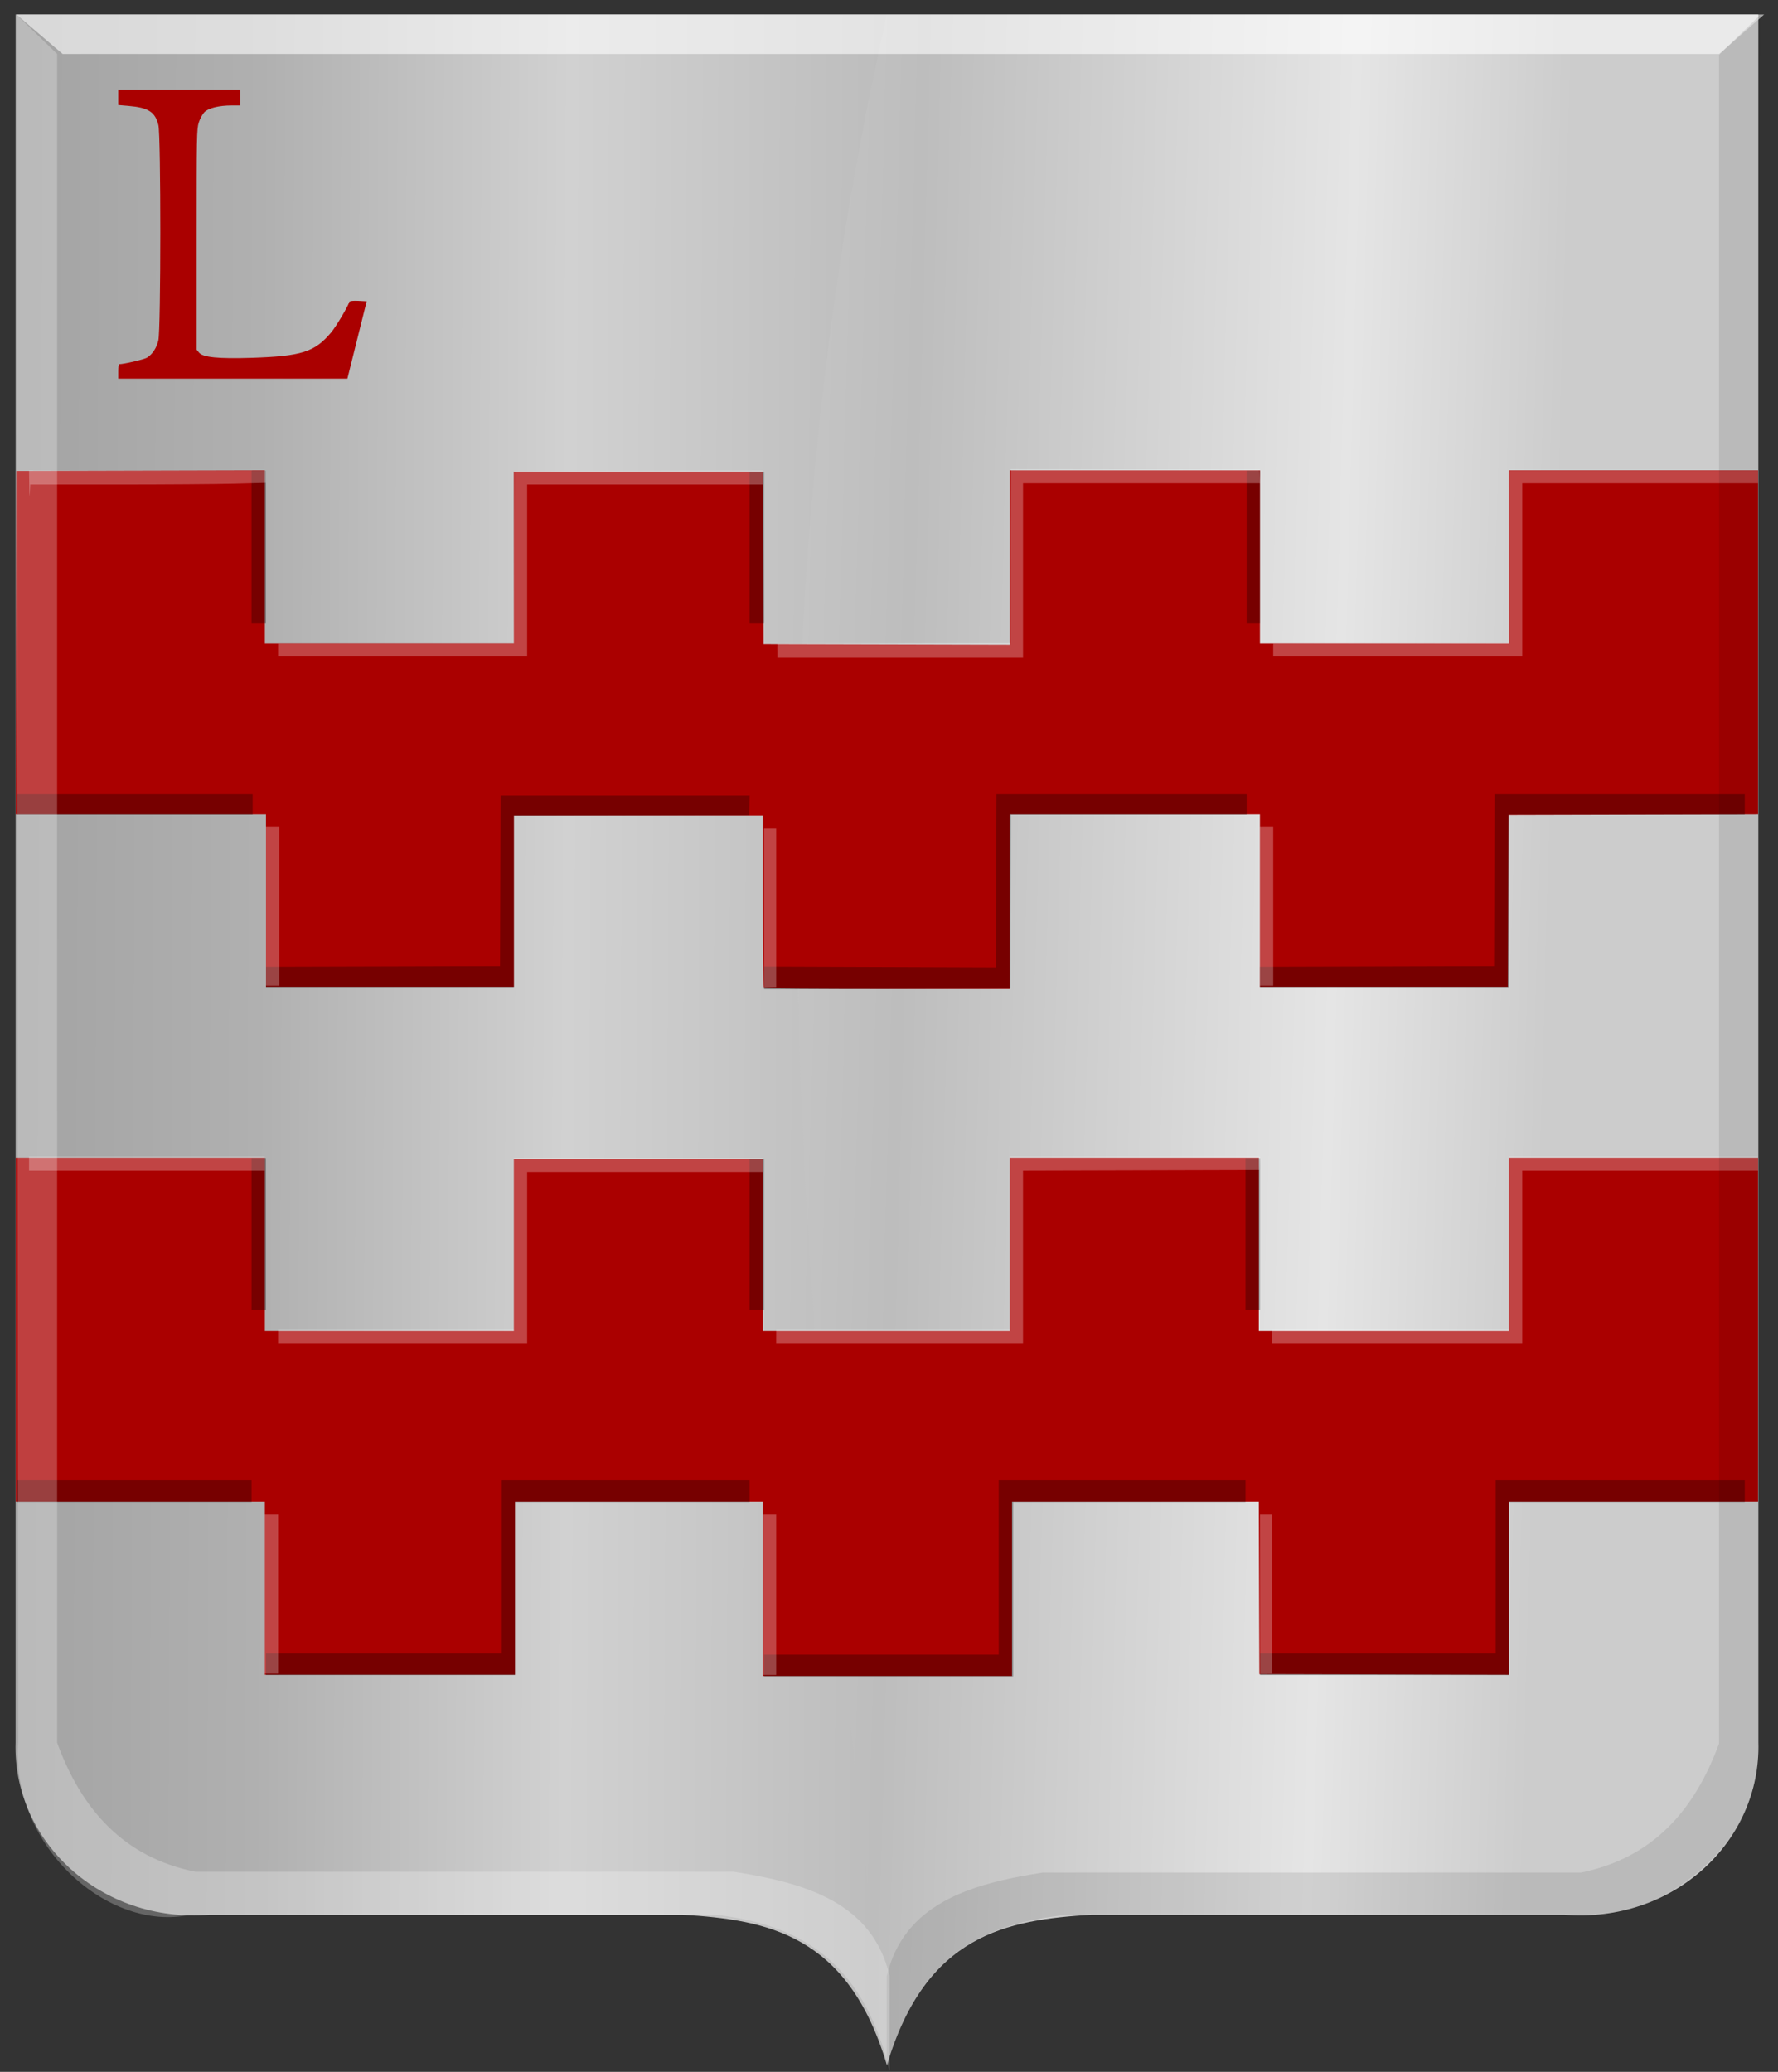
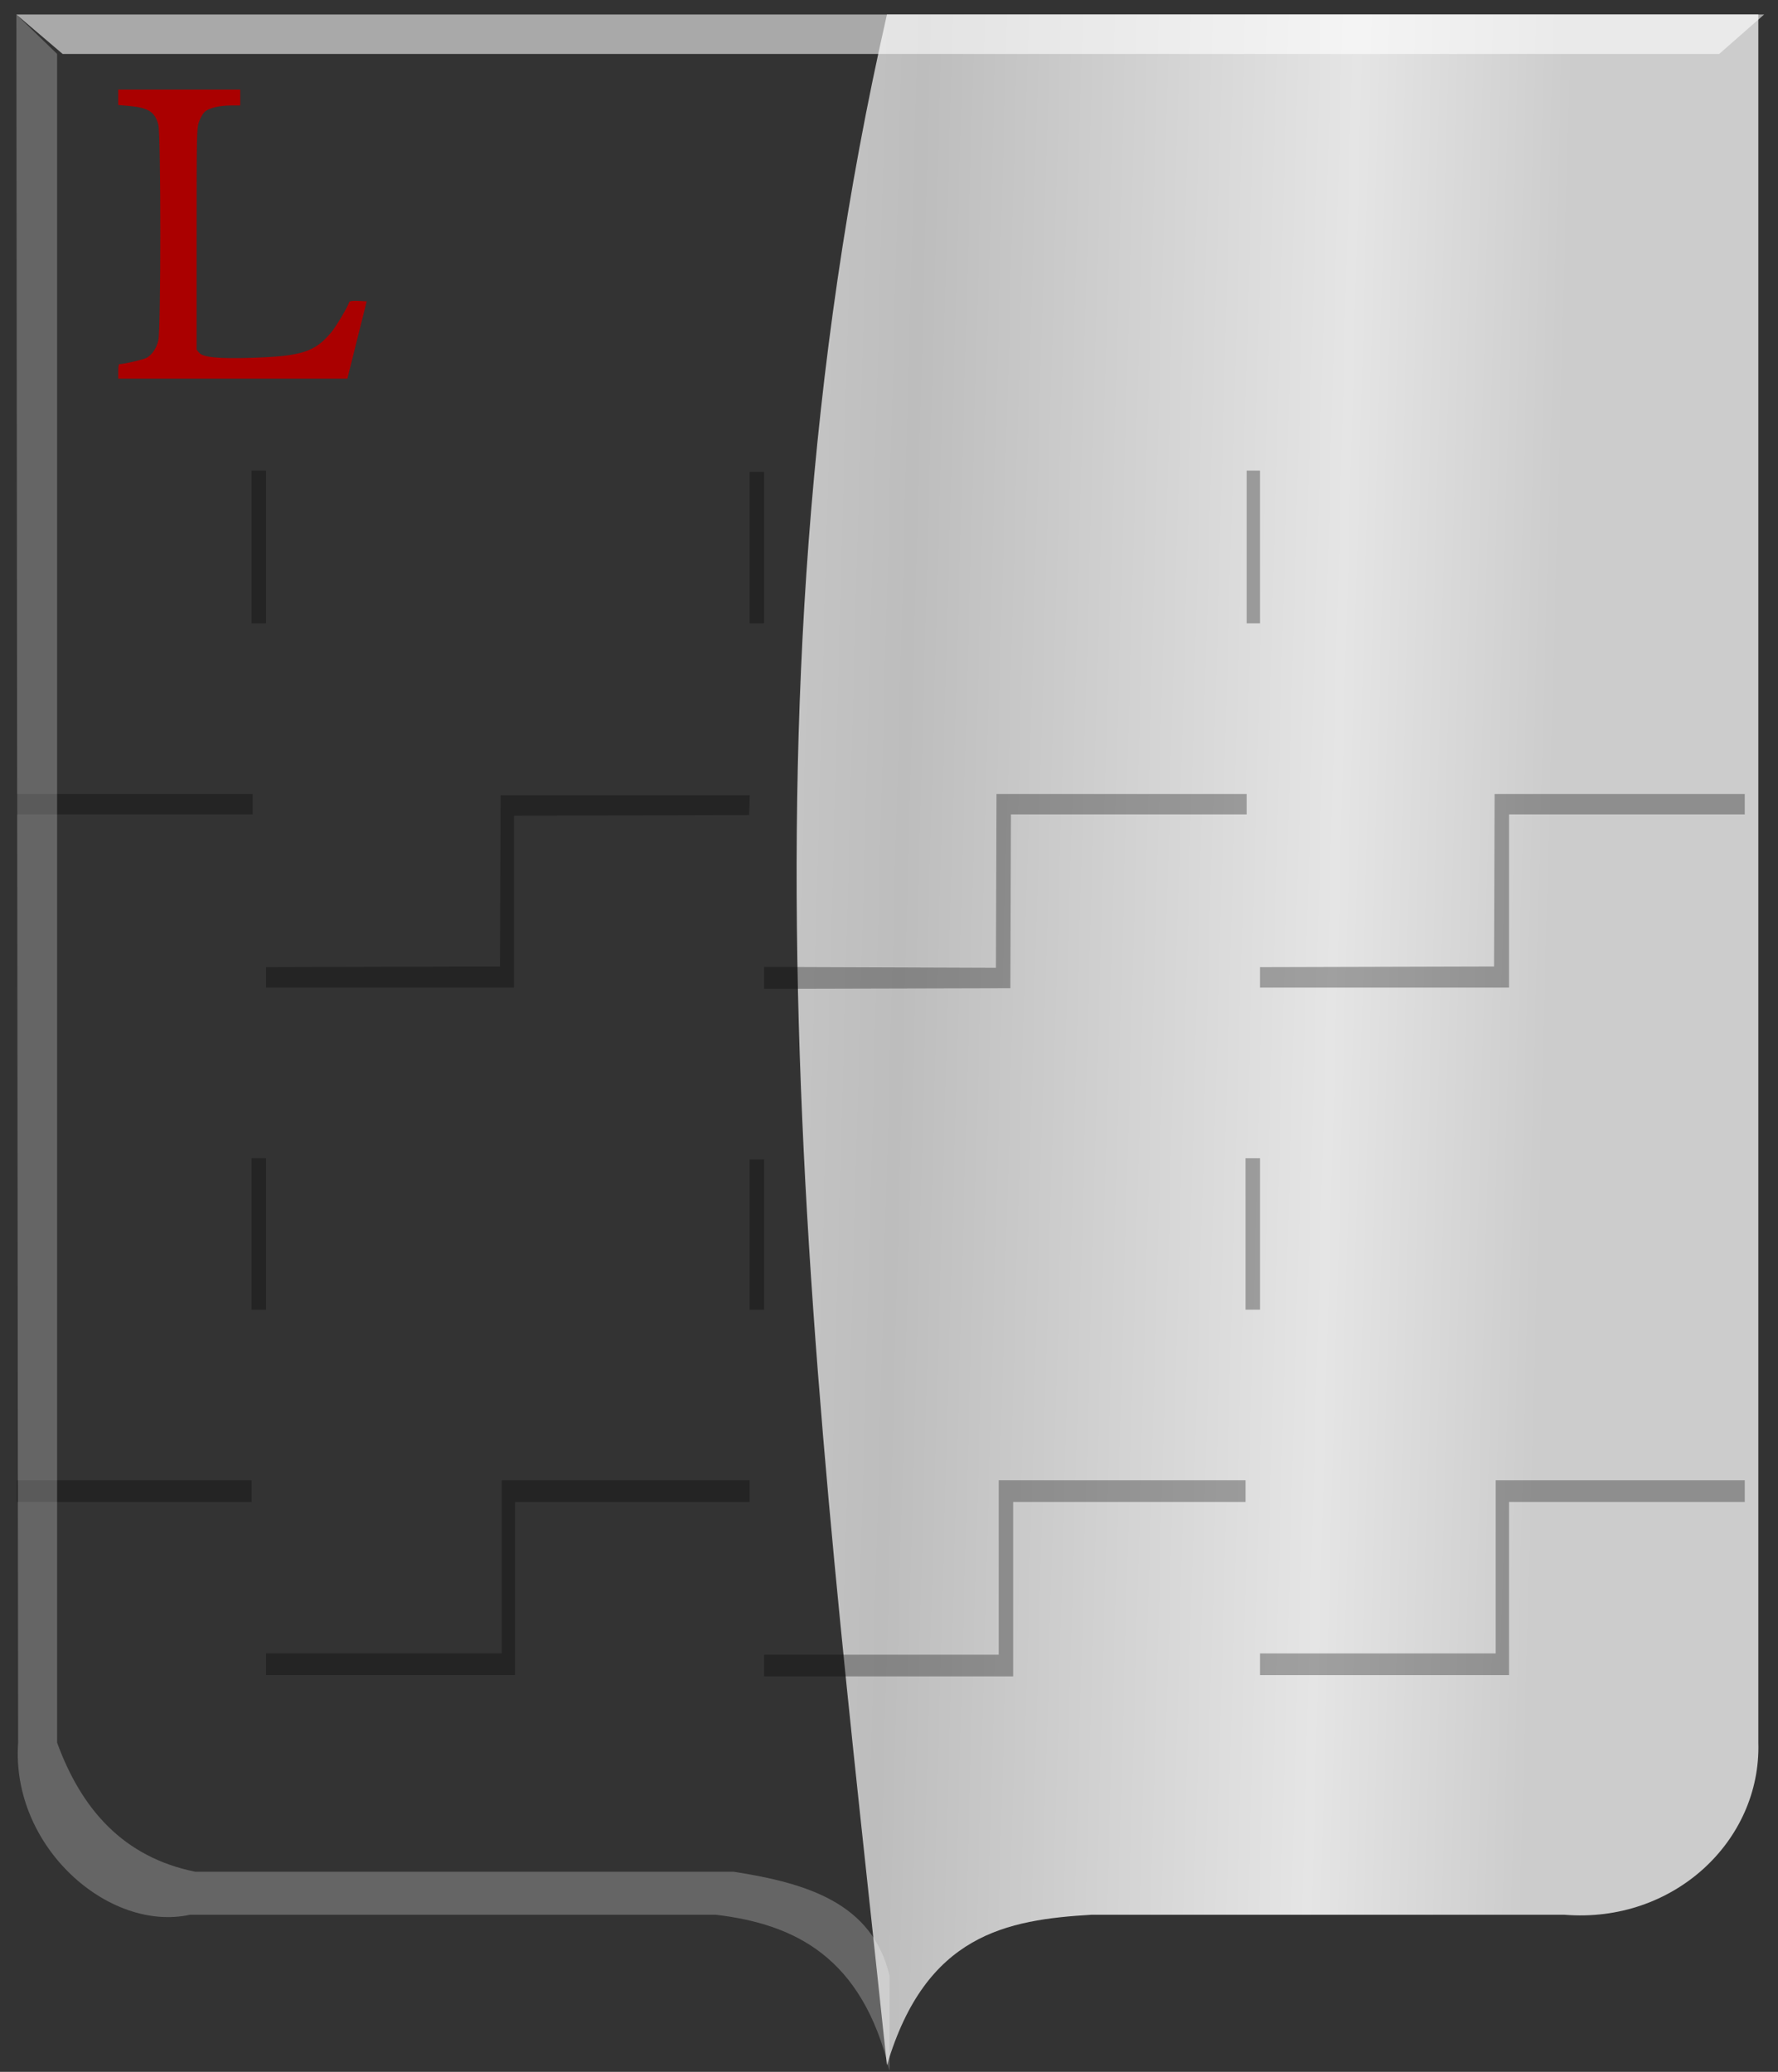
<svg xmlns="http://www.w3.org/2000/svg" xmlns:ns1="http://www.inkscape.org/namespaces/inkscape" xmlns:ns2="http://sodipodi.sourceforge.net/DTD/sodipodi-0.dtd" xmlns:xlink="http://www.w3.org/1999/xlink" width="352.031" height="410.156" id="svg10457" version="1.1" ns1:version="0.48.4 r9939" ns2:docname="Hornaar.svg">
  <rect width="100%" height="100%" fill="#333333" stroke="none" />
  <defs id="defs10459">
    <linearGradient ns1:collect="always" id="linearGradient11420">
      <stop style="stop-color:#ffffff;stop-opacity:1;" offset="0" id="stop11422" />
      <stop style="stop-color:#ffffff;stop-opacity:0;" offset="1" id="stop11424" />
    </linearGradient>
    <linearGradient ns1:collect="always" id="linearGradient11396">
      <stop style="stop-color:#ffffff;stop-opacity:1;" offset="0" id="stop11398" />
      <stop style="stop-color:#ffffff;stop-opacity:0;" offset="1" id="stop11400" />
    </linearGradient>
    <linearGradient ns1:collect="always" id="linearGradient11388">
      <stop style="stop-color:#ffffff;stop-opacity:1;" offset="0" id="stop11390" />
      <stop style="stop-color:#ffffff;stop-opacity:0;" offset="1" id="stop11392" />
    </linearGradient>
    <linearGradient ns1:collect="always" id="linearGradient11380">
      <stop style="stop-color:#ffffff;stop-opacity:1;" offset="0" id="stop11382" />
      <stop style="stop-color:#ffffff;stop-opacity:0;" offset="1" id="stop11384" />
    </linearGradient>
    <linearGradient ns1:collect="always" id="linearGradient11372">
      <stop style="stop-color:#ffffff;stop-opacity:1;" offset="0" id="stop11374" />
      <stop style="stop-color:#ffffff;stop-opacity:0;" offset="1" id="stop11376" />
    </linearGradient>
    <linearGradient ns1:collect="always" id="linearGradient11364">
      <stop style="stop-color:#ffffff;stop-opacity:1;" offset="0" id="stop11366" />
      <stop style="stop-color:#ffffff;stop-opacity:0;" offset="1" id="stop11368" />
    </linearGradient>
    <linearGradient ns1:collect="always" id="linearGradient11356">
      <stop style="stop-color:#ffffff;stop-opacity:1;" offset="0" id="stop11358" />
      <stop style="stop-color:#ffffff;stop-opacity:0;" offset="1" id="stop11360" />
    </linearGradient>
    <linearGradient ns1:collect="always" id="linearGradient11348">
      <stop style="stop-color:#ffffff;stop-opacity:1;" offset="0" id="stop11350" />
      <stop style="stop-color:#ffffff;stop-opacity:0;" offset="1" id="stop11352" />
    </linearGradient>
    <linearGradient ns1:collect="always" id="linearGradient11340">
      <stop style="stop-color:#ffffff;stop-opacity:1;" offset="0" id="stop11342" />
      <stop style="stop-color:#ffffff;stop-opacity:0;" offset="1" id="stop11344" />
    </linearGradient>
    <linearGradient ns1:collect="always" id="linearGradient11332">
      <stop style="stop-color:#ffffff;stop-opacity:1;" offset="0" id="stop11334" />
      <stop style="stop-color:#ffffff;stop-opacity:0;" offset="1" id="stop11336" />
    </linearGradient>
    <linearGradient ns1:collect="always" xlink:href="#linearGradient24787-9-2-3" id="linearGradient24793-0-8-4" x1="344.701" y1="167.152" x2="366.472" y2="167.152" gradientUnits="userSpaceOnUse" gradientTransform="matrix(-1,0,0,1,521.761,133.933)" />
    <linearGradient ns1:collect="always" id="linearGradient24787-9-2-3">
      <stop style="stop-color:#000000;stop-opacity:1;" offset="0" id="stop24789-7-9-2" />
      <stop style="stop-color:#000000;stop-opacity:0;" offset="1" id="stop24791-3-4-6" />
    </linearGradient>
    <linearGradient gradientTransform="matrix(-1,0,0,1,498.644,131.724)" y2="169.362" x2="343.355" y1="169.362" x1="321.584" gradientUnits="userSpaceOnUse" id="linearGradient24756-7-4-0" xlink:href="#linearGradient24717-6-2-8-5" ns1:collect="always" />
    <linearGradient ns1:collect="always" id="linearGradient24717-6-2-8-5">
      <stop style="stop-color:#000000;stop-opacity:1;" offset="0" id="stop24719-1-6-2-4" />
      <stop style="stop-color:#000000;stop-opacity:0;" offset="1" id="stop24721-5-0-7-9" />
    </linearGradient>
    <linearGradient ns1:collect="always" xlink:href="#linearGradient24725-6-5-0" id="linearGradient24731-1-2-6" x1="321.584" y1="169.362" x2="343.355" y2="169.362" gradientUnits="userSpaceOnUse" gradientTransform="matrix(1.034,0,0,1,-198.568,131.37)" />
    <linearGradient ns1:collect="always" id="linearGradient24725-6-5-0">
      <stop style="stop-color:#ffffff;stop-opacity:1;" offset="0" id="stop24727-5-8-8" />
      <stop style="stop-color:#ffffff;stop-opacity:0;" offset="1" id="stop24729-7-4-2" />
    </linearGradient>
    <linearGradient ns1:collect="always" xlink:href="#linearGradient24717-4-3-4" id="linearGradient24723-5-7-7" x1="321.584" y1="169.362" x2="343.355" y2="169.362" gradientUnits="userSpaceOnUse" gradientTransform="matrix(1.034,0,0,1,-198.568,131.37)" />
    <linearGradient ns1:collect="always" id="linearGradient24717-4-3-4">
      <stop style="stop-color:#000000;stop-opacity:1;" offset="0" id="stop24719-12-9-0" />
      <stop style="stop-color:#000000;stop-opacity:0;" offset="1" id="stop24721-0-5-7" />
    </linearGradient>
    <linearGradient ns1:collect="always" xlink:href="#linearGradient21651" id="linearGradient4421" gradientUnits="userSpaceOnUse" x1="0" y1="174.07" x2="30" y2="174.07" gradientTransform="translate(-18.183,-131.022)" />
    <linearGradient id="linearGradient21651">
      <stop id="stop21653" offset="0" style="stop-color:#cc992d;stop-opacity:1;" />
      <stop id="stop21655" offset="0.143" style="stop-color:#e1a832;stop-opacity:1;" />
      <stop style="stop-color:#e5cf5c;stop-opacity:1;" offset="0.321" id="stop21657" />
      <stop id="stop21659" offset="0.5" style="stop-color:#e5c547;stop-opacity:1;" />
      <stop style="stop-color:#ffffa3;stop-opacity:1;" offset="0.75" id="stop21661" />
      <stop id="stop21663" offset="0.875" style="stop-color:#ffd94d;stop-opacity:1;" />
      <stop style="stop-color:#ffdb4e;stop-opacity:1;" offset="1" id="stop21665" />
    </linearGradient>
    <linearGradient gradientUnits="userSpaceOnUse" y2="174.07" x2="30" y1="174.07" x1="0" id="linearGradient4379" xlink:href="#linearGradient21651" ns1:collect="always" />
    <linearGradient id="linearGradient4070-8-2-8-8-7-0-6-5">
      <stop style="stop-color:#a3a3a3;stop-opacity:1;" offset="0" id="stop4072-1-2-6-4-1-4-7-9" />
      <stop style="stop-color:#b0b0b0;stop-opacity:1;" offset="0.143" id="stop4074-8-0-7-0-4-8-7-1" />
      <stop id="stop4076-6-1-0-3-7-5-9-8" offset="0.321" style="stop-color:#d1d1d1;stop-opacity:1;" />
      <stop style="stop-color:#bdbdbd;stop-opacity:1;" offset="0.5" id="stop4078-0-2-8-7-6-7-6-1" />
      <stop id="stop4080-2-7-1-8-8-3-4-7" offset="0.75" style="stop-color:#e5e5e5;stop-opacity:1;" />
      <stop style="stop-color:#cccccc;stop-opacity:1;" offset="0.875" id="stop4082-4-7-8-3-2-3-1-8" />
      <stop id="stop4084-9-0-3-1-3-0-9-6" offset="1" style="stop-color:#cccccc;stop-opacity:1;" />
    </linearGradient>
    <linearGradient gradientUnits="userSpaceOnUse" y2="204.963" x2="29.643" y1="204.963" x1="3.214" id="linearGradient4389" xlink:href="#linearGradient4070-8-2-8-8-7-0-6-5" ns1:collect="always" gradientTransform="translate(318.246,196.198)" />
    <linearGradient ns1:collect="always" xlink:href="#linearGradient21651" id="linearGradient11294" x1="173.546" y1="463.842" x2="418.644" y2="463.842" gradientUnits="userSpaceOnUse" gradientTransform="translate(-3.075646e-6,-2.276593e-8)" />
    <linearGradient ns1:collect="always" xlink:href="#linearGradient21651" id="linearGradient11302" x1="167.382" y1="463.079" x2="414.72" y2="463.079" gradientUnits="userSpaceOnUse" gradientTransform="translate(-3.075646e-6,-2.276593e-8)" />
    <linearGradient ns1:collect="always" xlink:href="#linearGradient21651" id="linearGradient11310" x1="321.369" y1="187.968" x2="366.116" y2="187.968" gradientUnits="userSpaceOnUse" gradientTransform="translate(-218.489,-0.732)" />
    <linearGradient ns1:collect="always" xlink:href="#linearGradient21651" id="linearGradient11318" x1="242.916" y1="440.353" x2="336.391" y2="439.595" gradientUnits="userSpaceOnUse" gradientTransform="translate(-3.075646e-6,-2.276593e-8)" />
    <linearGradient ns1:collect="always" xlink:href="#linearGradient21651" id="linearGradient11326" x1="241.646" y1="445.508" x2="343.203" y2="440.205" gradientUnits="userSpaceOnUse" gradientTransform="translate(-3.075646e-6,-2.276593e-8)" />
    <radialGradient ns1:collect="always" xlink:href="#linearGradient11332" id="radialGradient11338" cx="709.875" cy="-179.125" fx="709.875" fy="-179.125" r="12.875" gradientUnits="userSpaceOnUse" />
    <radialGradient ns1:collect="always" xlink:href="#linearGradient11340" id="radialGradient11346" cx="709.875" cy="-179.125" fx="709.875" fy="-179.125" r="12.875" gradientUnits="userSpaceOnUse" />
    <radialGradient ns1:collect="always" xlink:href="#linearGradient11348" id="radialGradient11354" cx="709.875" cy="-179.125" fx="709.875" fy="-179.125" r="12.875" gradientUnits="userSpaceOnUse" />
    <radialGradient ns1:collect="always" xlink:href="#linearGradient11356" id="radialGradient11362" cx="709.875" cy="-179.125" fx="709.875" fy="-179.125" r="12.875" gradientUnits="userSpaceOnUse" />
    <radialGradient ns1:collect="always" xlink:href="#linearGradient11364" id="radialGradient11370" cx="709.875" cy="-179.125" fx="709.875" fy="-179.125" r="12.875" gradientUnits="userSpaceOnUse" />
    <radialGradient ns1:collect="always" xlink:href="#linearGradient11372" id="radialGradient11378" cx="636.625" cy="-125.687" fx="636.625" fy="-125.687" r="9.375" gradientTransform="matrix(1,0,0,0.58,0,-52.789)" gradientUnits="userSpaceOnUse" />
    <radialGradient ns1:collect="always" xlink:href="#linearGradient11380" id="radialGradient11386" cx="636.625" cy="-125.687" fx="636.625" fy="-125.687" r="9.375" gradientTransform="matrix(1,0,0,0.58,0,-52.789)" gradientUnits="userSpaceOnUse" />
    <radialGradient ns1:collect="always" xlink:href="#linearGradient11388" id="radialGradient11394" cx="636.625" cy="-125.687" fx="636.625" fy="-125.687" r="9.375" gradientTransform="matrix(1,0,0,0.58,0,-52.789)" gradientUnits="userSpaceOnUse" />
    <radialGradient ns1:collect="always" xlink:href="#linearGradient11396" id="radialGradient11402" cx="636.625" cy="-125.687" fx="636.625" fy="-125.687" r="9.375" gradientTransform="matrix(1,0,0,0.58,0,-52.789)" gradientUnits="userSpaceOnUse" />
    <linearGradient ns1:collect="always" xlink:href="#linearGradient21651" id="linearGradient11410" x1="108.953" y1="201.441" x2="474.256" y2="197.906" gradientUnits="userSpaceOnUse" />
    <linearGradient ns1:collect="always" xlink:href="#linearGradient21651" id="linearGradient11418" x1="119.971" y1="203.064" x2="476.056" y2="201.549" gradientUnits="userSpaceOnUse" />
    <radialGradient ns1:collect="always" xlink:href="#linearGradient11420" id="radialGradient11426" cx="636.625" cy="-125.687" fx="636.625" fy="-125.687" r="9.375" gradientTransform="matrix(1,0,0,0.58,0,-52.789)" gradientUnits="userSpaceOnUse" />
    <linearGradient ns1:collect="always" xlink:href="#linearGradient4070-8-2-8-8-7-0-6-5" id="linearGradient6004" x1="98.696" y1="425.897" x2="442.05" y2="427.326" gradientUnits="userSpaceOnUse" />
    <linearGradient ns1:collect="always" xlink:href="#linearGradient4070-8-2-8-8-7-0-6-5" id="linearGradient6012" x1="103.355" y1="416.611" x2="446.021" y2="425.897" gradientUnits="userSpaceOnUse" />
    <filter color-interpolation-filters="sRGB" ns1:collect="always" id="filter5395">
      <feGaussianBlur ns1:collect="always" stdDeviation="9.283" id="feGaussianBlur5397" />
    </filter>
    <filter color-interpolation-filters="sRGB" ns1:collect="always" id="filter5395-9">
      <feGaussianBlur ns1:collect="always" stdDeviation="9.283" id="feGaussianBlur5397-8" />
    </filter>
    <filter color-interpolation-filters="sRGB" ns1:collect="always" id="filter5395-2">
      <feGaussianBlur ns1:collect="always" stdDeviation="9.283" id="feGaussianBlur5397-1" />
    </filter>
  </defs>
  <ns2:namedview id="base" pagecolor="#ffffff" bordercolor="#666666" borderopacity="1.0" ns1:pageopacity="0.0" ns1:pageshadow="2" ns1:zoom="0.7" ns1:cx="685.09419" ns1:cy="177.19322" ns1:document-units="px" ns1:current-layer="layer1" showgrid="false" fit-margin-top="0" fit-margin-left="0" fit-margin-right="0" fit-margin-bottom="0" ns1:window-width="1600" ns1:window-height="837" ns1:window-x="-8" ns1:window-y="-8" ns1:window-maximized="1" />
  <g ns1:label="Laag 1" ns1:groupmode="layer" id="layer1" transform="translate(-96.75,-220.031)">
-     <path style="fill:url(#linearGradient6004);fill-opacity:1;stroke:#000000;stroke-width:2.24px;stroke-linecap:butt;stroke-linejoin:miter;stroke-opacity:0" d="m 272.359,222.898 -172.529,0 0,342.118 c -0.568,19.482 16.839,35.844 38.413,34.07 l 48.553,0 45.029,0 c 16.766,0.996 32.864,3.829 40.534,29.811 l 0,-405.999 z" id="path2830-7" ns2:nodetypes="cccccccc" ns1:connector-curvature="0" />
    <path style="fill:url(#linearGradient6012);fill-opacity:1;stroke:#000000;stroke-width:2.24px;stroke-linecap:butt;stroke-linejoin:miter;stroke-opacity:0" d="m 272.359,222.898 172.529,0 0,342.118 c 0.568,19.482 -16.839,35.844 -38.413,34.07 l -48.553,0 -45.029,0 c -16.766,0.996 -32.864,3.829 -40.534,29.811 -14.011,-132.97 -32.032,-265.263 0,-405.999 z" id="path2830-1-9" ns2:nodetypes="cccccccc" ns1:connector-curvature="0" />
-     <path style="fill:#aa0000" d="m 247.807,534.559 0,-17.266 -24.545,0 -24.545,0 0,17.14 0,17.14 -24.765,0 -24.765,0 0,-17.14 0,-17.14 -24.655,0 -24.655,0 0,-34.028 0,-34.028 24.655,0 24.655,0 0,17.14 0,17.14 24.655,0 24.655,0 0,-17.014 0,-17.014 24.655,0 24.655,0 0,17.014 0,17.014 24.435,0 24.435,0 0,-17.14 0,-17.14 24.655,0 24.655,0 0,17.14 0,17.14 24.765,0 24.765,0 0,-17.14 0,-17.14 24.655,0 24.655,0 0,34.028 0,34.028 -24.655,0 -24.655,0 0,17.141 0,17.141 -24.71,-0.064 -24.71,-0.064 -0.057,-17.077 -0.057,-17.077 -24.434,0 -24.434,0 0,17.266 0,17.266 -24.655,0 -24.655,0 0,-17.266 z m 0.147,-119.013 c -0.081,-0.092 -0.147,-7.805 -0.147,-17.14 l 0,-16.972 -24.655,0 -24.655,0 0,17.014 0,17.014 -24.545,0 -24.545,0 0,-17.14 0,-17.14 -24.766,0 -24.766,0 0.056,-33.965 0.056,-33.965 24.6,-0.064 24.6,-0.064 0,17.141 0,17.141 24.655,0 24.655,0 0,-17.014 0,-17.014 24.654,0 24.654,0 0.057,17.077 0.057,17.077 24.38,0.064 24.38,0.064 0,-17.267 0,-17.267 24.765,0 24.765,0 0,17.14 0,17.14 24.655,0 24.655,0 0,-17.14 0,-17.14 24.655,0 24.655,0 0,34.027 0,34.027 -24.71,0.064 -24.71,0.064 -0.057,17.077 -0.057,17.077 -24.544,0 -24.544,0 0,-17.14 0,-17.14 -24.765,0 -24.765,0 0,17.266 0,17.266 -24.288,0 c -13.359,0 -24.355,-0.076 -24.435,-0.168 z" id="path3891" ns1:connector-curvature="0" />
    <path style="fill:#000000;fill-opacity:0.302" d="m 248.039,549.752 0,-2.142 23.225,0 23.224,0 0,-17.266 0,-17.266 24.435,0 24.435,0 0,2.143 0,2.142 -23.004,0 -23.004,0 0,17.266 0,17.266 -24.655,0 -24.655,0 0,-2.142 z m -98.622,-0.252 0,-2.142 23.335,0 23.335,0 0,-17.14 0,-17.14 24.545,0 24.545,0 0,2.143 0,2.142 -23.225,0 -23.225,0 0,17.14 0,17.14 -24.655,0 -24.655,0 0,-2.143 z m 196.803,0 0,-2.142 23.335,0 23.335,0 0,-17.14 0,-17.14 24.655,0 24.655,0 0,2.143 0,2.142 -23.335,0 -23.335,0 0,17.14 0,17.14 -24.655,0 -24.655,0 0,-2.143 z m -246.114,-34.28 0,-2.143 23.224,0 23.225,0 0,2.143 0,2.142 -23.225,0 -23.224,0 0,-2.142 z m 46.449,-50.916 0,-14.997 1.431,0 1.431,0 0,14.997 0,14.997 -1.431,0 -1.431,0 0,-14.997 z m 98.622,0.126 0,-14.871 1.431,0 1.431,0 0,14.871 0,14.871 -1.431,0 -1.431,0 0,-14.871 z m 98.181,-0.126 0,-14.997 1.431,0 1.431,0 0,14.997 0,14.997 -1.431,0 -1.431,0 0,-14.997 z m -95.32,-50.684 0,-2.165 22.949,0.084 22.949,0.084 0.057,-17.203 0.057,-17.203 24.764,0 24.764,0 0,2.016 0,2.016 -23.333,0 -23.333,0 -0.057,17.203 -0.057,17.203 -24.38,0.064 -24.38,0.064 0,-2.165 z m -98.622,-0.105 0,-2.015 23.169,-0.064 23.169,-0.064 0.057,-16.951 0.057,-16.951 24.663,0 24.663,0 -0.064,1.953 -0.064,1.953 -23.28,0.064 -23.28,0.064 0,17.013 0,17.013 -24.545,0 -24.545,0 0,-2.015 z m 196.803,0 0,-2.015 23.169,-0.064 23.169,-0.064 0.057,-17.077 0.057,-17.077 24.764,0 24.764,0 0,2.016 0,2.016 -23.335,0 -23.335,0 0,17.14 0,17.14 -24.655,0 -24.655,0 0,-2.015 z m -246.114,-34.281 0,-2.016 23.335,0 23.335,0 0,2.016 0,2.016 -23.335,0 -23.335,0 0,-2.016 z m 46.449,-50.916 0,-15.123 1.431,0 1.431,0 0,15.123 0,15.123 -1.431,0 -1.431,0 0,-15.123 z m 98.622,0.126 0,-14.997 1.431,0 1.431,0 0,14.997 0,14.997 -1.431,0 -1.431,0 0,-14.997 z m 98.401,-0.126 0,-15.123 1.321,0 1.321,0 0,15.123 0,15.123 -1.321,0 -1.321,0 0,-15.123 z" id="path3923" ns1:connector-curvature="0" />
-     <path style="fill:#ffffff;fill-opacity:0.269" d="m 247.792,535.732 0,-15.88 1.321,0 1.321,0 0,15.88 0,15.88 -1.321,0 -1.321,0 0,-15.88 z m -98.622,-0.126 0,-15.754 1.321,0 1.321,0 0,15.754 0,15.754 -1.321,0 -1.321,0 0,-15.754 z m 197.023,0 0,-15.754 1.211,0 1.211,0 0,15.754 0,15.754 -1.211,0 -1.211,0 0,-15.754 z m -194.381,-50.916 0,-1.386 23.335,0 23.335,0 0,-17.014 0,-17.014 24.655,0 24.655,0 0,1.386 0,1.386 -23.335,0 -23.335,0 0,17.014 0,17.014 -24.655,0 -24.655,0 0,-1.386 z m 98.622,0 0,-1.386 23.114,0 23.114,0 0,-17.14 0,-17.14 24.777,0 24.777,0 -0.067,1.323 -0.067,1.323 -23.39,0.064 -23.39,0.064 0,17.139 0,17.139 -24.435,0 -24.435,0 0,-1.386 z m 98.181,0 0,-1.386 23.445,0 23.445,0 0,-17.14 0,-17.14 24.655,0 24.655,0 0,1.386 0,1.386 -23.335,0 -23.335,0 0,17.14 0,17.14 -24.765,0 -24.765,0 0,-1.386 z m -246.114,-34.28 0,-1.386 23.335,0 23.335,0 0,1.386 0,1.386 -23.335,0 -23.335,0 0,-1.386 z m 145.511,-50.664 0,-15.754 1.211,0 1.211,0 0,15.754 0,15.754 -1.211,0 -1.211,0 0,-15.754 z m -98.622,-0.252 0,-15.754 1.321,0 1.321,0 0,15.754 0,15.754 -1.321,0 -1.321,0 0,-15.754 z m 196.803,0 0,-15.754 1.321,0 1.321,0 0,15.754 0,15.754 -1.321,0 -1.321,0 0,-15.754 z m -95.54,-50.662 0,-1.385 23.059,-0.064 23.059,-0.064 0.057,-17.204 0.057,-17.204 24.599,0.064 24.599,0.064 0.067,1.323 0.067,1.323 -23.456,0 -23.456,0 0,17.266 0,17.266 -24.325,0 -24.325,0 0,-1.385 z m -98.842,-0.127 0,-1.26 23.333,0 23.333,0 0.057,-17.077 0.057,-17.077 24.6,-0.064 24.6,-0.064 0,1.387 0,1.387 -23.335,0 -23.335,0 0,17.014 0,17.014 -24.655,0 -24.655,0 0,-1.26 z m 197.023,0 0,-1.259 23.28,-0.064 23.28,-0.064 0.057,-17.077 0.057,-17.077 24.654,0 24.654,0 0,1.26 0,1.26 -23.335,0 -23.335,0 0,17.14 0,17.14 -24.655,0 -24.655,0 0,-1.259 z m -246.291,-32.454 -0.043,-3.088 23.445,0 23.445,0 0,1.22 0,1.22 -6.31,0.167 c -3.47,0.092 -13.966,0.167 -23.325,0.167 l -17.015,0 -0.077,1.701 c -0.047,1.046 -0.094,0.511 -0.12,-1.386 z" id="path3915" ns1:connector-curvature="0" />
    <path style="fill:#ffffff;fill-opacity:0.581;stroke:#000000;stroke-width:2.24px;stroke-linecap:butt;stroke-linejoin:miter;stroke-opacity:0" d="m 99.992,222.902 9.16,7.808 327.991,0 8.89,-7.808 -346.041,0 z" id="path4075-1-8" ns1:connector-curvature="0" />
-     <path style="fill:#000000;fill-opacity:0.09;stroke:#000000;stroke-width:2.24px;stroke-linecap:butt;stroke-linejoin:miter;stroke-opacity:0" d="m 445.173,223.075 -8.065,7.808 0,334.31 c -4.847,13.271 -13.168,22.676 -27.352,25.552 l -106.603,0 c -14.488,2.255 -27.452,6.18 -30.859,20.584 l 0,18.809 c 5.408,-22.532 18.746,-29.014 34.366,-30.876 l 104.149,0 c 16.037,0.413 35.46,-15.348 34.015,-34.07 l 0.351,-342.118 z" id="path4051-6-5-5" ns2:nodetypes="ccccccccccc" ns1:connector-curvature="0" />
    <path style="fill:#ffffff;fill-opacity:0.247;stroke:#000000;stroke-width:2.24px;stroke-linecap:butt;stroke-linejoin:miter;stroke-opacity:0" d="m 99.992,222.902 8.065,7.808 0,334.31 c 4.847,13.271 13.168,22.676 27.352,25.552 l 106.603,0 c 14.488,2.255 27.452,6.18 30.859,20.584 l 0,18.809 c -5.408,-22.532 -18.746,-29.014 -34.366,-30.876 l -104.149,0 C 118.32,602.599 98.897,585.668 100.342,565.019 L 99.992,222.902 z" id="path4051-8-7" ns2:nodetypes="ccccccccccc" ns1:connector-curvature="0" />
    <path style="fill:#aa0000;fill-opacity:1" d="m 120.164,293.558 c 0,-0.787 0.08,-1.431 0.178,-1.432 0.956,-0.009 4.952,-0.941 5.498,-1.282 1.09,-0.681 1.881,-1.876 2.262,-3.418 0.513,-2.074 0.521,-40.588 0.008,-42.644 -0.645,-2.589 -1.973,-3.444 -5.875,-3.781 l -2.072,-0.179 0,-1.531 0,-1.531 12.075,0 12.075,0 0,1.574 0,1.574 -1.697,0 c -2.506,0 -4.603,0.515 -5.402,1.328 -0.374,0.38 -0.874,1.299 -1.111,2.042 -0.404,1.265 -0.431,2.747 -0.431,23.162 l 0,21.811 0.508,0.614 c 0.749,0.905 3.876,1.213 10.265,1.009 10.056,-0.32 12.63,-1.143 15.915,-5.085 0.966,-1.16 3.3,-5.098 3.543,-5.979 0.05,-0.182 0.741,-0.266 1.765,-0.214 l 1.682,0.086 -1.911,7.654 -1.911,7.654 -22.682,0 -22.682,0 0,-1.431 z" id="path7371" ns1:connector-curvature="0" />
  </g>
</svg>